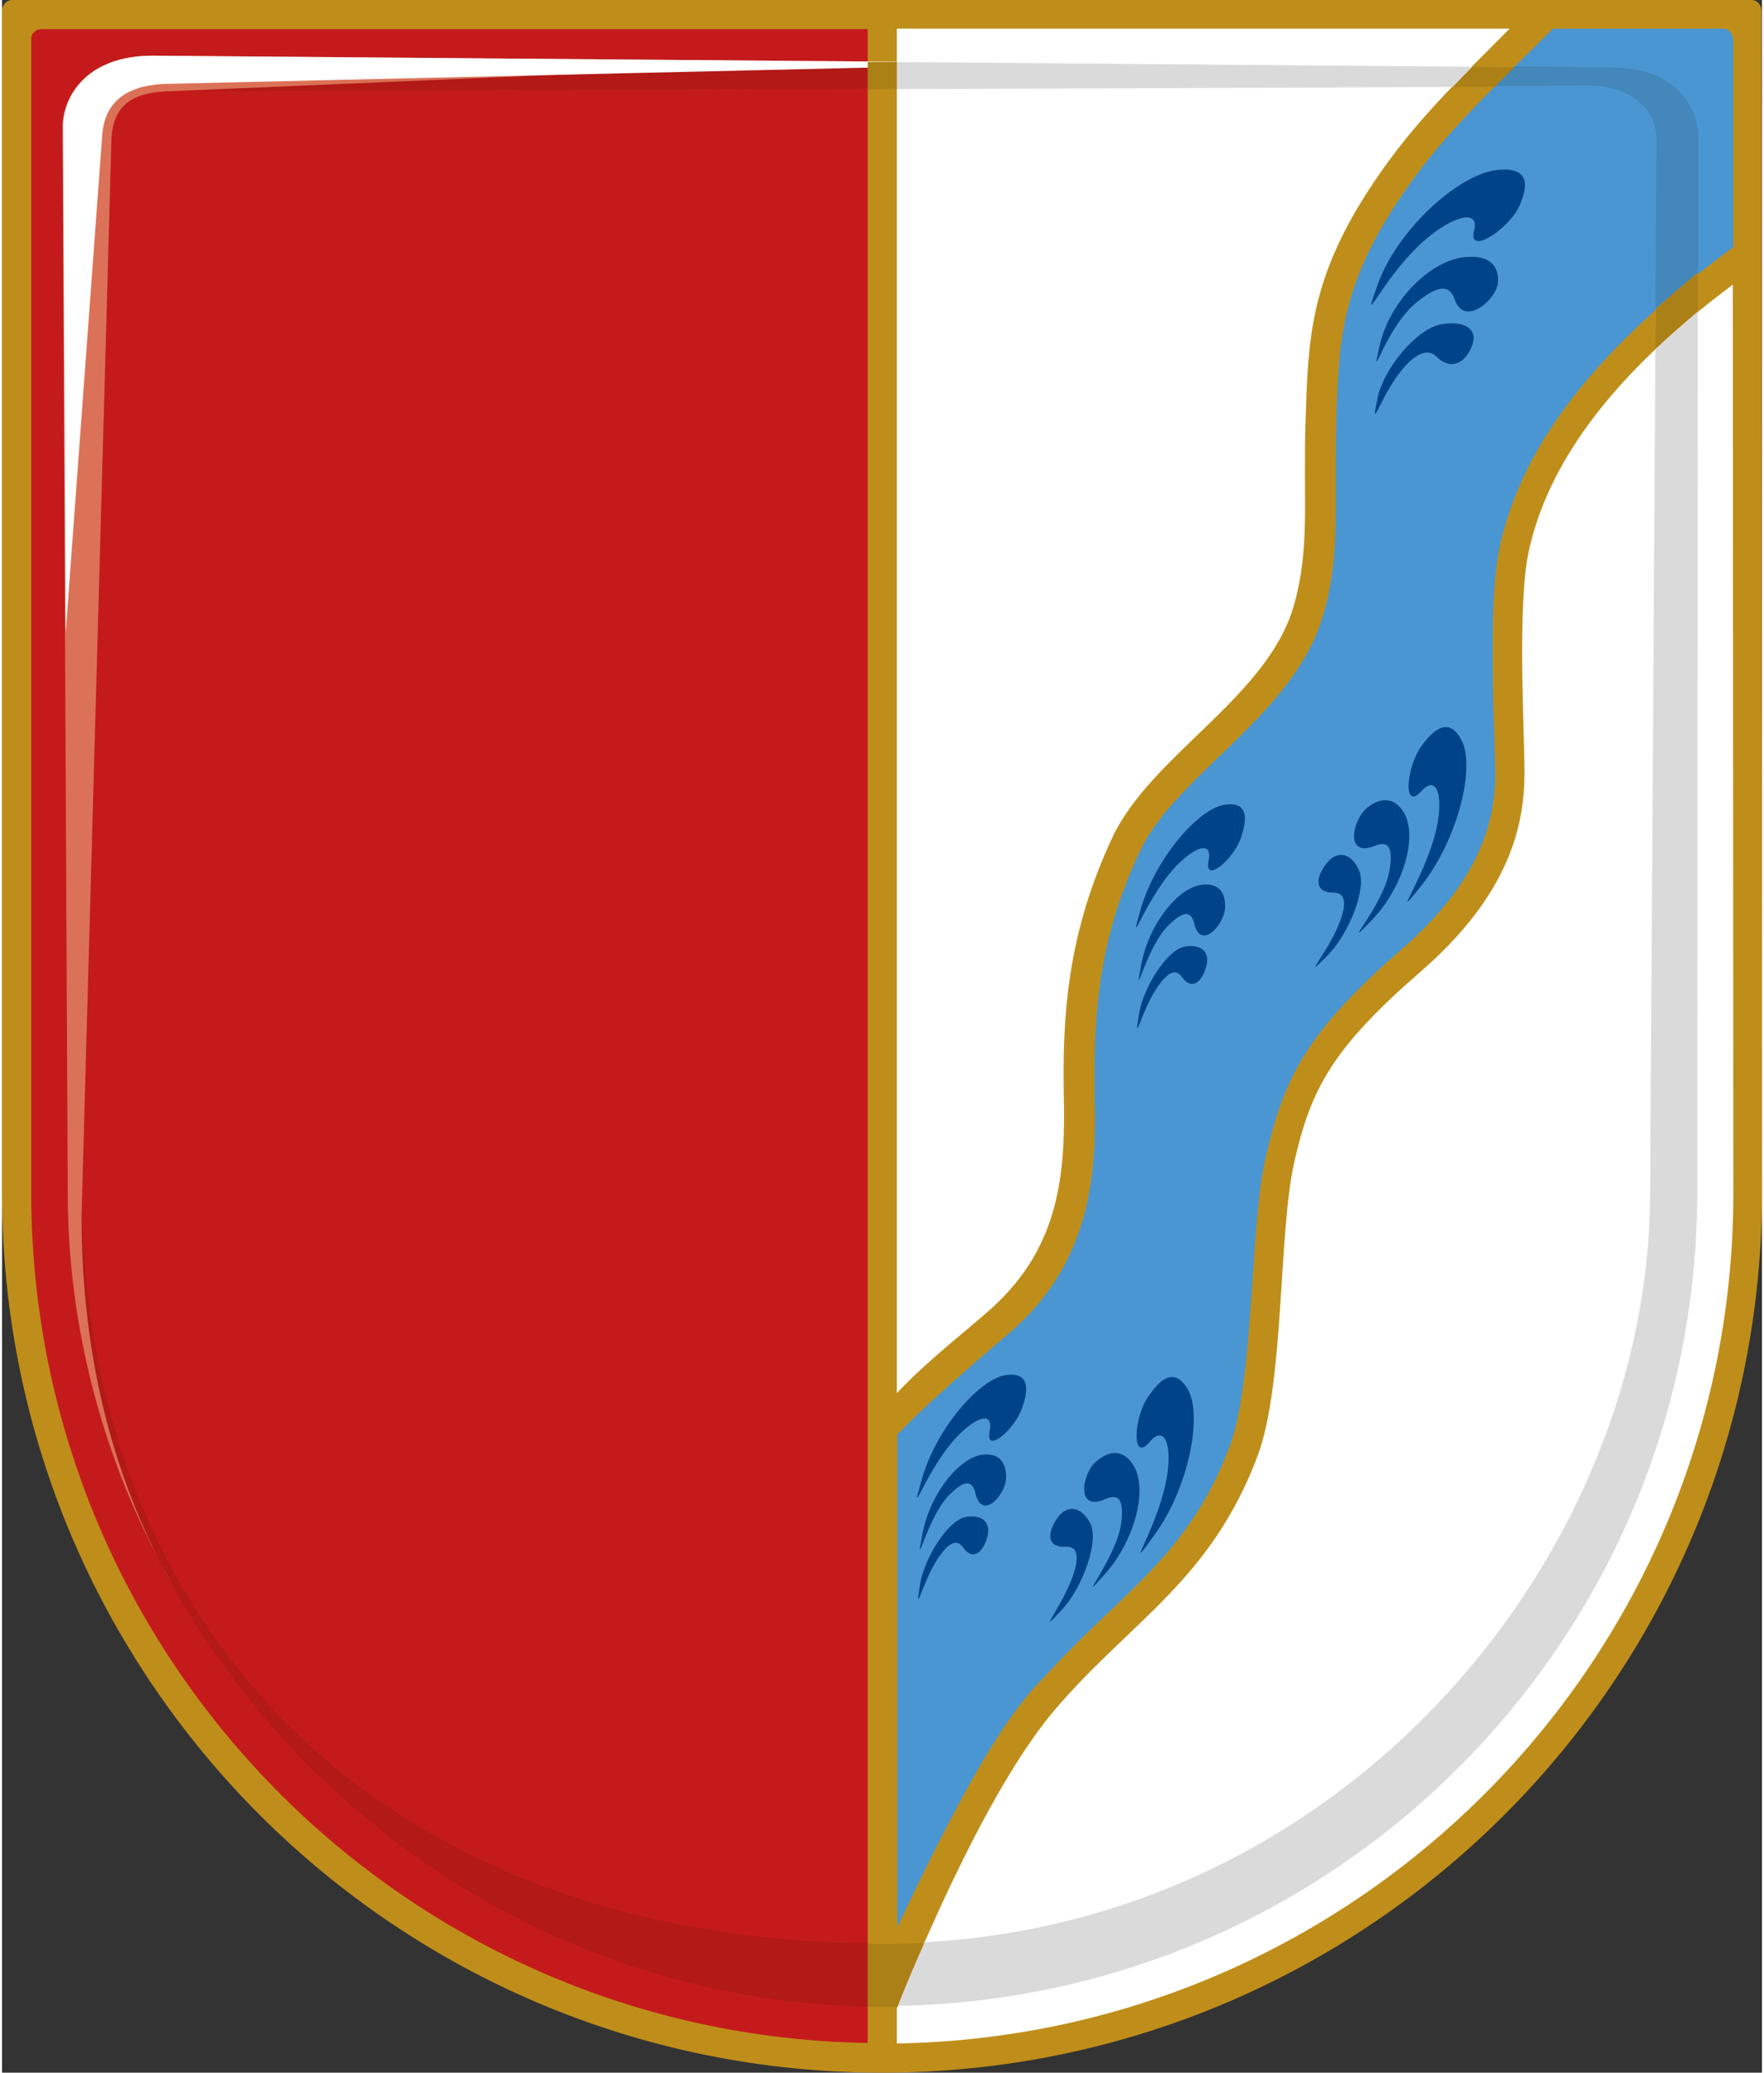
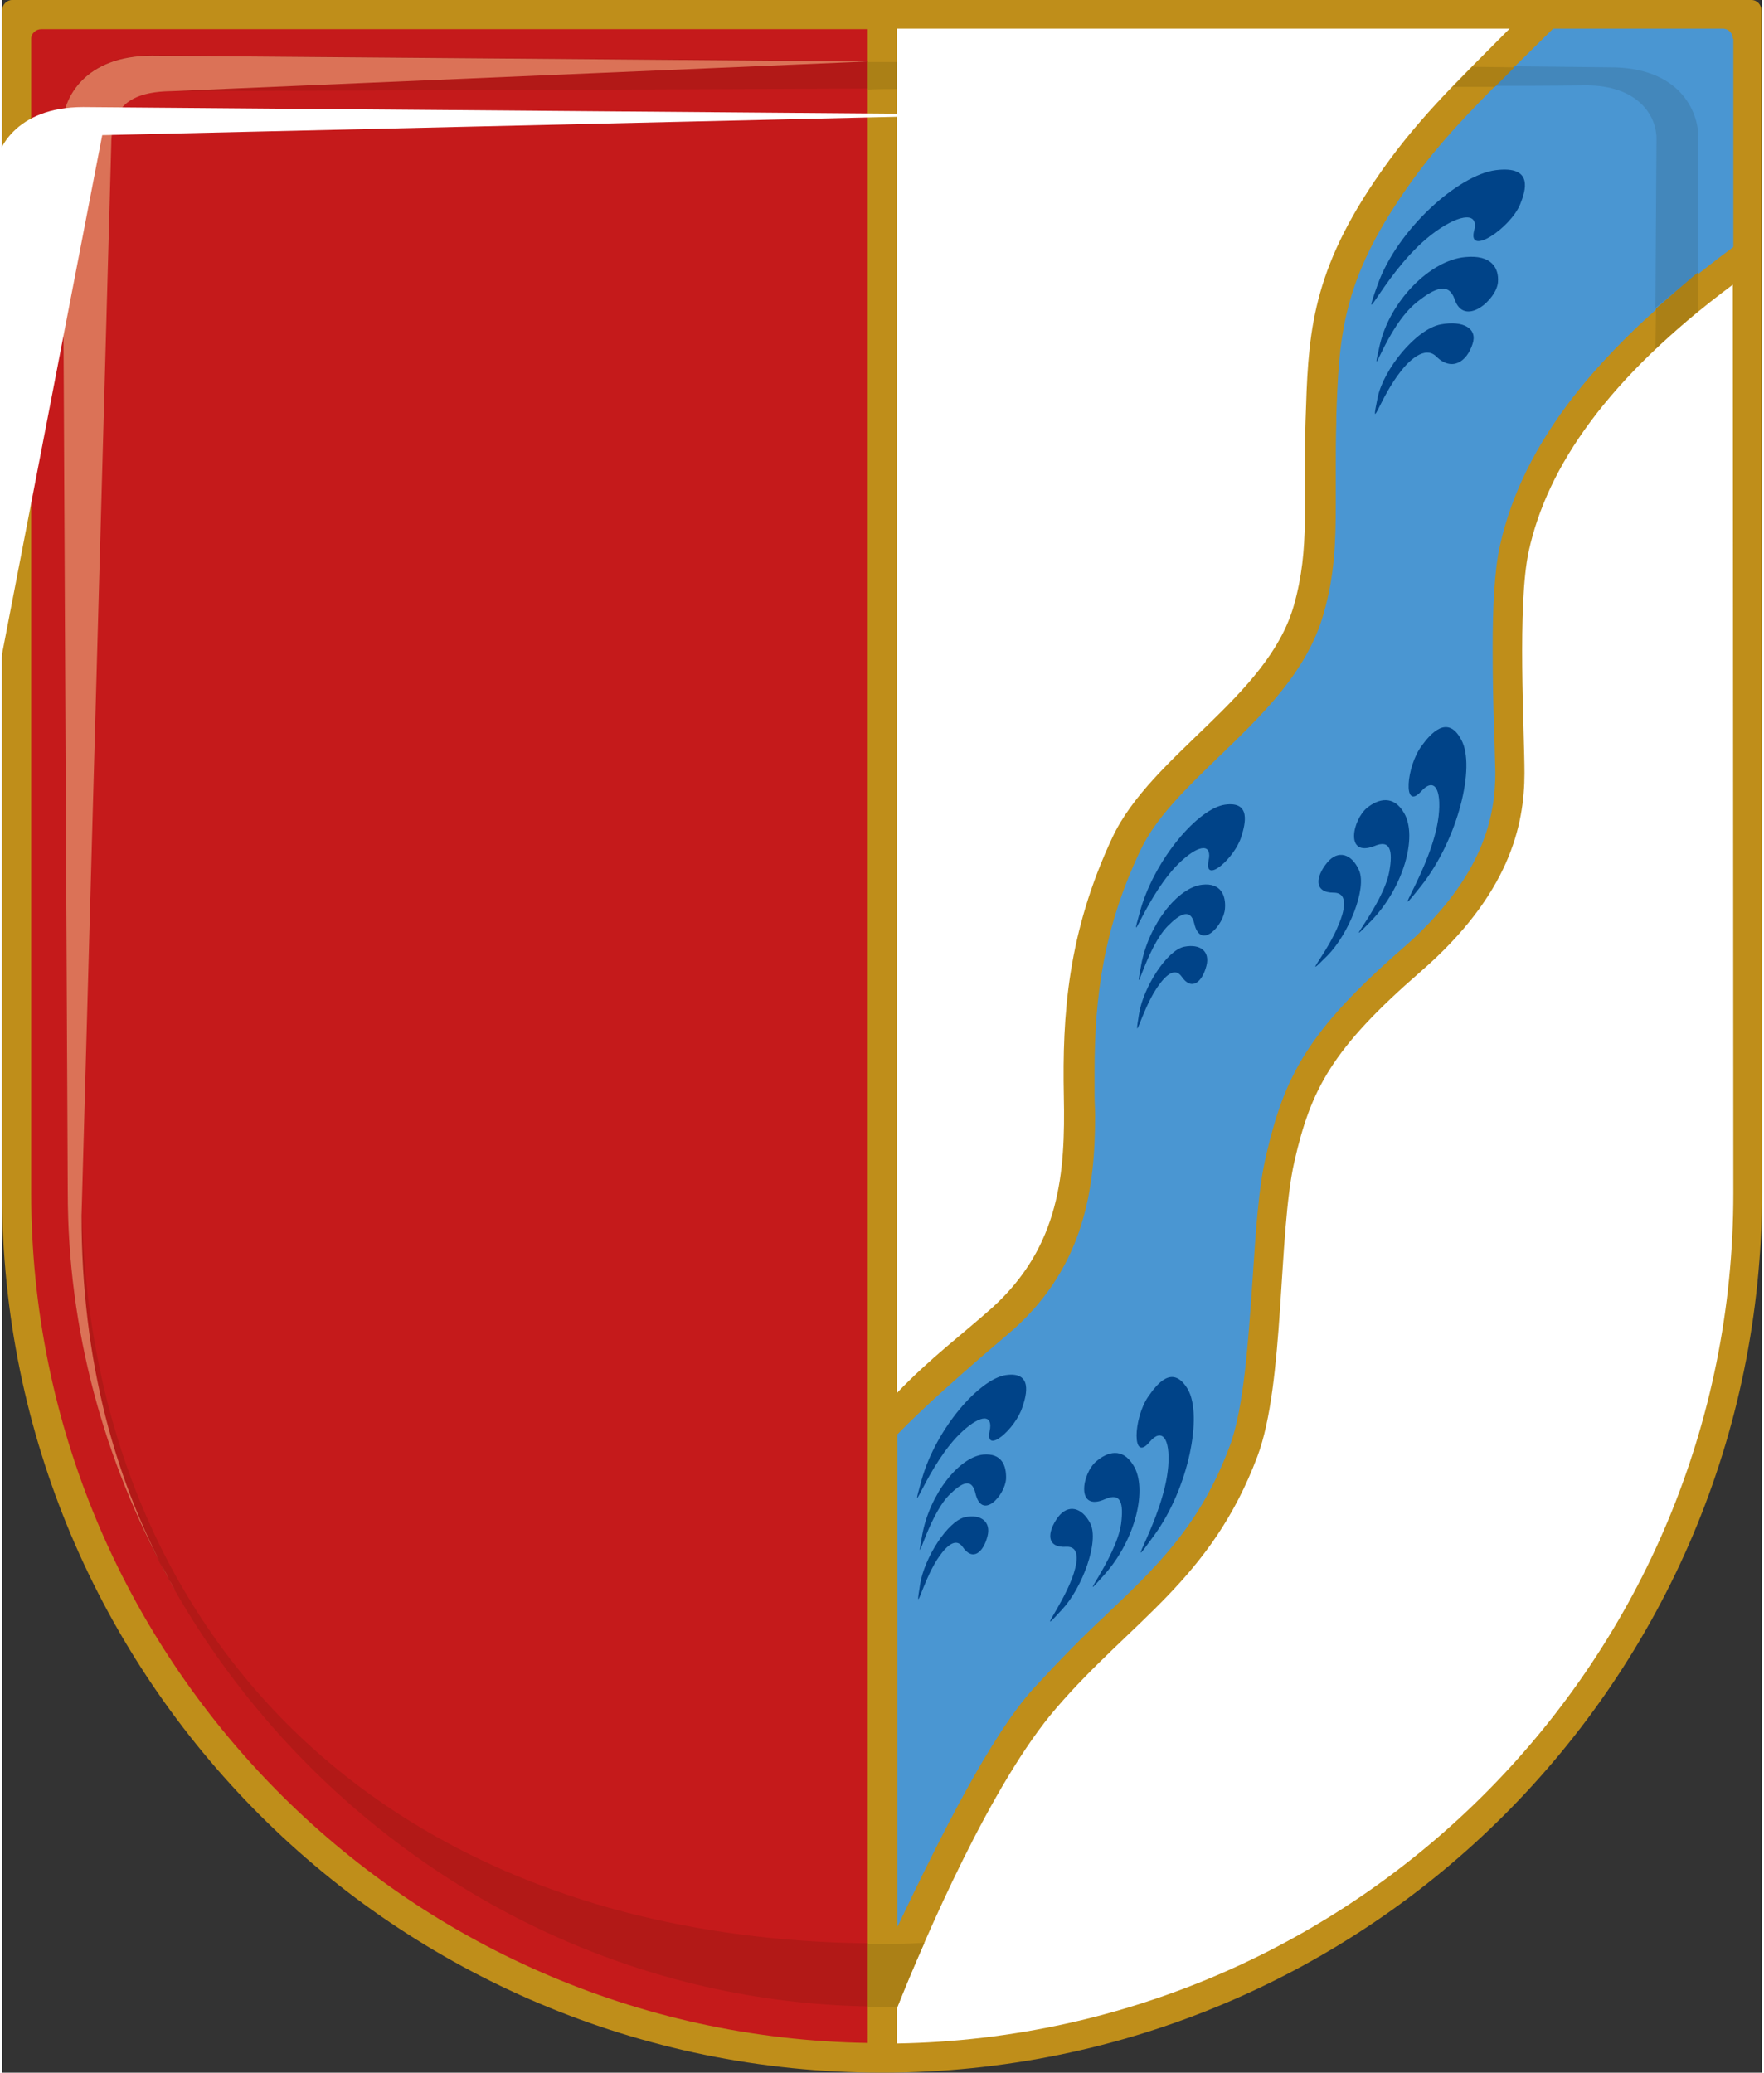
<svg xmlns="http://www.w3.org/2000/svg" height="329" id="Layer_2" style="enable-background:new 0 0 332 391;" version="1.1" viewBox="0 0 332 391" width="280" x="0px" xml:space="preserve" y="0px">
  <rect x="0" y="0" width="332" height="391" fill="#333333" stroke="none" />
  <style type="text/css">
	.st0{fill:#BF8E1A;}
	.st1{fill:#C51A1B;}
	.st2{fill:#B21917;}
	.st3{fill:#EB977B;}
	.st4{fill:#E37457;}
	.st5{fill:#DB7257;}
	.st6{fill:#FFFFFF;}
	.st7{fill:#4A96D2;}
	.st8{fill:#4387BB;}
	.st9{fill:#DADADA;}
	.st10{fill:#AB8016;}
	.st11{fill:#004388;}
</style>
  <g>
    <path class="st0" d="M332,225c0,91.7-74.3,166-166,166C74.3,391,0,316.7,0,225L0,2c0-1.1,0.9-2,1.9-2H330c1.1,0,1.9,0.9,1.9,2   L332,225z" />
    <path class="st1" d="M5.5,7.3l0,217.7c0,87.7,70.4,159,157.8,160.4V5.5H7.4C6.4,5.5,5.5,6.3,5.5,7.3z" />
    <path class="st2" d="M11.4,23.8l1,201.1c0,81.5,67.3,152.1,150.9,153.6v-11.9C71.7,365.5,15,307.6,15,223.9l5.3-196.8   c0-6.5,4.2-9.9,9.6-9.9c1.6,0,67.3-0.2,133.4-0.5v-5.2l-135-1.1C15.7,10.4,11.4,18.3,11.4,23.8z" />
    <line class="st3" x1="163.3" x2="163.3" y1="378.6" y2="378.6" />
-     <path class="st4" d="M65.9,340.7C66,340.8,65.9,340.7,65.9,340.7" />
    <path class="st5" d="M32.7,300.1C21.2,279.8,15,256.6,15,229.3l5.6-201.8c0-6.5,2.5-10.2,11.4-10.3l131.3-5.6l-135-1.1   c-12.6,0-16.9,7.9-16.9,13.4l1,201.1c0,25.8,6.8,50.5,18.8,72.3C31.6,298.2,32.1,299.1,32.7,300.1z" />
-     <path class="st6" d="M18.9,25.5c0.6-8.4,7.7-9.7,13.1-9.7l168.4-3.9l-172-1.4c-12.6,0-16.9,7.9-16.9,13.4l0.5,95.5L18.9,25.5z" />
+     <path class="st6" d="M18.9,25.5l168.4-3.9l-172-1.4c-12.6,0-16.9,7.9-16.9,13.4l0.5,95.5L18.9,25.5z" />
    <path class="st6" d="M186.9,246.6c12.7-11.6,13.7-25.4,13.4-39.8c-0.3-15.3,0.7-30.8,9.2-48.9c7.4-15.6,29.3-26.4,34.2-43.7   c3.1-10.9,1.7-19.5,2.2-34.8c0.5-15.3,0.7-27,13-45.2c7.6-11.3,15.3-18.5,25.5-28.8H168.8v257.4   C175.1,256.2,181.2,251.7,186.9,246.6z M326.5,53.7C302.9,71.3,291.5,88,288,104c-2.2,10.1-0.8,34.1-0.8,41.8   c0,10-2.9,23-19.6,37.5c-16.7,14.5-20.7,22.2-23.8,35.8c-3.1,13.6-1.8,41.9-7,55.7c-8.8,23.3-23.7,30.9-37.9,47.4   c-12.2,14.1-24.7,43.2-30.1,56.7v6.6c87.4-1.5,157.8-72.7,157.8-160.4L326.5,53.7z" />
    <path class="st7" d="M326.5,7.3c0-1-0.8-1.9-1.9-1.9h-32c-1,1-7.5,7.4-7.5,7.4c-8.4,8.4-15,15-21.4,24.6   c-11.1,16.5-11.5,26.9-12,41.2l0,1c-0.1,3.2-0.1,6.1-0.1,8.8c0,1.2,0,2.3,0,3.4c0,1.1,0,2.1,0,3.2c0,7.3-0.2,13.5-2.3,20.8   c-3.1,10.9-11.6,19.1-19.7,26.9c-6.1,5.9-11.9,11.5-14.8,17.6c-7,14.7-8.7,27.6-8.7,41.9c0,1.4,0,2.9,0,4.4c0,1.3,0.1,2.6,0.1,3.9   c0,13.4-1.9,28.1-15.3,40.2l-6.3,5.4c-3.2,2.8-10.7,9.3-15.7,14.5v92.9c8.2-17.2,17.6-36.1,25.8-45.1c4.7-5.1,9-9.5,13.4-13.6   c9.6-9.1,17.9-17,23.5-32c2.7-7.2,3.5-20,4.3-31.3c0.6-9,1.1-17.5,2.6-23.7c3.4-14.6,7.7-23.2,25.6-38.8   c15.8-13.7,17.6-25.6,17.6-33.3l-0.2-7.4c-0.2-4.9-0.3-10.6-0.3-16.1c0-7.4,0.3-14.6,1.4-19.4c4.3-19.1,18.2-37.1,44-56.2V7.3z" />
    <path class="st8" d="M320,51.5l0-25.6c0-5-3.6-13.2-16.6-13.2l-18.1-0.2c-0.2,0.1-0.2,0.2-0.2,0.2c-1.2,1.2-2.3,2.4-3.5,3.5   c10.8,0,17.2-0.1,17.2-0.1c10,0,13.3,5.9,13.3,10l-0.2,32C314.5,56,317.1,53.8,320,51.5z" />
-     <path class="st9" d="M319.9,58.8c-0.7,0.6-1.4,1.1-2,1.7c-0.1,0.1-0.1,0.1-0.2,0.2c-0.6,0.5-1.2,1.1-1.9,1.6c0,0-0.1,0.1-0.1,0.1   c-0.6,0.5-1.3,1.1-1.9,1.7c0,0,0,0,0,0c-0.6,0.6-1.3,1.2-1.9,1.7l-1,159.1c0,67.8-56.4,137.2-137,141.5c-0.1,0.3-0.3,0.6-0.4,0.9   c-0.1,0.2-0.2,0.5-0.3,0.8c-0.1,0.1-0.1,0.3-0.2,0.4c-1.1,2.6-2.1,5.1-3,7.2c0,0,0,0.1,0,0.1c-0.2,0.4-0.3,0.9-0.5,1.3c0,0,0,0,0,0   c-0.2,0.4-0.3,0.9-0.5,1.3c83.5-1.5,150.8-69.7,150.8-153.6L319.9,58.8C319.9,58.8,319.9,58.8,319.9,58.8z M277.4,12.6   C277.5,12.6,277.5,12.5,277.4,12.6l-108.7-0.9v5.1c40.4-0.1,80.2-0.3,105-0.4C274.9,15.1,276.2,13.8,277.4,12.6z" />
    <path class="st10" d="M166,366.7c-0.9,0-1.8,0-2.7,0v11.9c0.9,0,1.8,0,2.7,0c0.9,0,1.8,0,2.8,0c0,0,0.1,0,0.1,0   c1.3-3.3,3-7.4,5.1-12.1c-1.7,0.1-3.4,0.2-5.2,0.2C167.9,366.7,166.9,366.7,166,366.7z M312,58.2l-0.1,7.6c2.5-2.3,5.2-4.7,8-7.1   l0-7.3C317.1,53.8,314.5,56,312,58.2z M168.8,16.8v-5.1l0,0l-5.5,0v5.2C165.1,16.8,166.9,16.8,168.8,16.8L168.8,16.8z M273.7,16.4   c2.9,0,5.5,0,7.9,0c1.1-1.1,2.3-2.3,3.5-3.5c0,0,0.1-0.1,0.2-0.2l-7.9-0.1C276.2,13.8,274.9,15.1,273.7,16.4z" />
    <path class="st11" d="M216.2,263.5c1.6-2.3,4.6-6.3,7.5-1.4c2.8,4.9,0.2,18.6-6.4,27.6c-6.6,9.1,1.9-3.1,2.7-13.1   c0.4-5.3-1.2-7.3-3.5-4.6C213.1,276.1,213.4,267.6,216.2,263.5z" />
    <path class="st11" d="M206.4,275.7c2.1-1.8,4.9-2.7,7,0.7c2.8,4.4,0.4,14.1-5.4,20.6c-6.1,6.9,2.1-2.8,3.1-9.5c0.5-3.9,0-6-3-4.7   C202.5,285.3,203.7,278,206.4,275.7z" />
    <path class="st11" d="M199.2,286.2c1.9-2.5,4.5-1.9,6.1,1.2c1.7,3.4-1.5,12.1-5.3,16.2c-5.2,5.7-0.2-0.3,1.9-6   c0.7-1.9,1.9-6-1.2-5.8C197,292,197.1,289.1,199.2,286.2z" />
    <path class="st11" d="M192.5,265.4c0.8-2.3,1.9-6.7-3.1-6c-5,0.7-13.2,10.1-15.9,19.7c-2.7,9.6,1.1-3.1,7.7-9.1   c3.5-3.2,5.8-3.2,5.1,0C185.4,274.5,191.2,269.6,192.5,265.4z" />
    <path class="st11" d="M189.4,279c0.1-2.5-0.8-4.9-4.3-4.6c-4.6,0.5-10.1,7.5-11.5,15.1c-1.5,8.1,0.8-3,5-7.4c2.5-2.5,4.3-3.3,5-0.5   C184.8,287,189.2,282.1,189.4,279z" />
    <path class="st11" d="M185.9,289.8c0.7-2.7-1.2-4.2-4.2-3.6c-3.3,0.7-7.7,7.7-8.5,12.6c-1.1,6.8,0.3,0,3.2-4.6   c1-1.5,3.2-4.6,4.8-2.4C183.1,294.6,185.1,292.9,185.9,289.8z" />
    <path class="st11" d="M267.8,140.7c1.6-2.2,4.9-6.1,7.5-1.1c2.7,5-0.6,18.6-7.5,27.4c-7,8.8,2-3.1,3.2-13c0.6-5.3-0.9-7.4-3.3-4.7   C264.2,153.1,264.9,144.6,267.8,140.7z" />
    <path class="st11" d="M257.5,152.4c2.1-1.7,5-2.5,7,1c2.6,4.5-0.2,14.1-6.2,20.3c-6.4,6.6,2.2-2.7,3.4-9.3c0.7-3.9,0.2-6.1-2.8-4.8   C253.2,161.8,254.8,154.6,257.5,152.4z" />
    <path class="st11" d="M250,162.7c2-2.4,4.6-1.7,6,1.5c1.5,3.5-2,12-5.9,16c-5.4,5.4-0.1-0.3,2.1-5.9c0.8-1.9,2.1-5.9-1-5.9   C247.5,168.4,247.7,165.5,250,162.7z" />
    <path class="st11" d="M233.8,157.8c0.7-2.3,1.9-6.7-3.1-6c-5,0.7-13.1,10.1-15.9,19.7c-2.7,9.6,1.1-3.1,7.7-9.1   c3.5-3.2,5.8-3.2,5.1,0C226.7,166.9,232.5,162,233.8,157.8z" />
    <path class="st11" d="M230.7,171.4c0.2-2.5-0.8-4.9-4.3-4.5c-4.6,0.5-10.1,7.5-11.5,15.1c-1.5,8.1,0.8-3,5-7.3   c2.5-2.5,4.3-3.3,5-0.5C226.1,179.4,230.5,174.5,230.7,171.4z" />
    <path class="st11" d="M227.2,182.2c0.7-2.7-1.1-4.2-4.2-3.6c-3.3,0.7-7.7,7.7-8.5,12.6c-1.1,6.7,0.3-0.1,3.2-4.6   c1-1.5,3.2-4.6,4.8-2.4C224.4,187,226.4,185.3,227.2,182.2z" />
    <path class="st11" d="M286.4,38.5c1-2.5,2.6-7.3-4.6-6.4c-7.1,0.9-18.6,11.2-22.3,21.6c-3.7,10.4,1.6-3.3,10.9-10   c4.9-3.5,8.2-3.6,7.3-0.2C276.4,48.5,284.6,43,286.4,38.5z" />
    <path class="st11" d="M282.2,53.2c0.2-2.6-1.2-5.2-6.2-4.7c-6.6,0.6-14.2,8.3-16.1,16.6c-2,8.7,1-3.3,7-8.1c3.5-2.8,6-3.7,7.1-0.6   C275.8,61.9,282,56.5,282.2,53.2z" />
    <path class="st11" d="M277.4,64.9c1-2.9-1.7-4.5-6-3.7c-4.7,0.9-10.8,8.5-11.9,13.8c-1.5,7.3,0.4,0,4.4-5c1.3-1.7,4.5-5,6.7-2.7   C273.5,70.1,276.3,68.3,277.4,64.9z" />
  </g>
</svg>